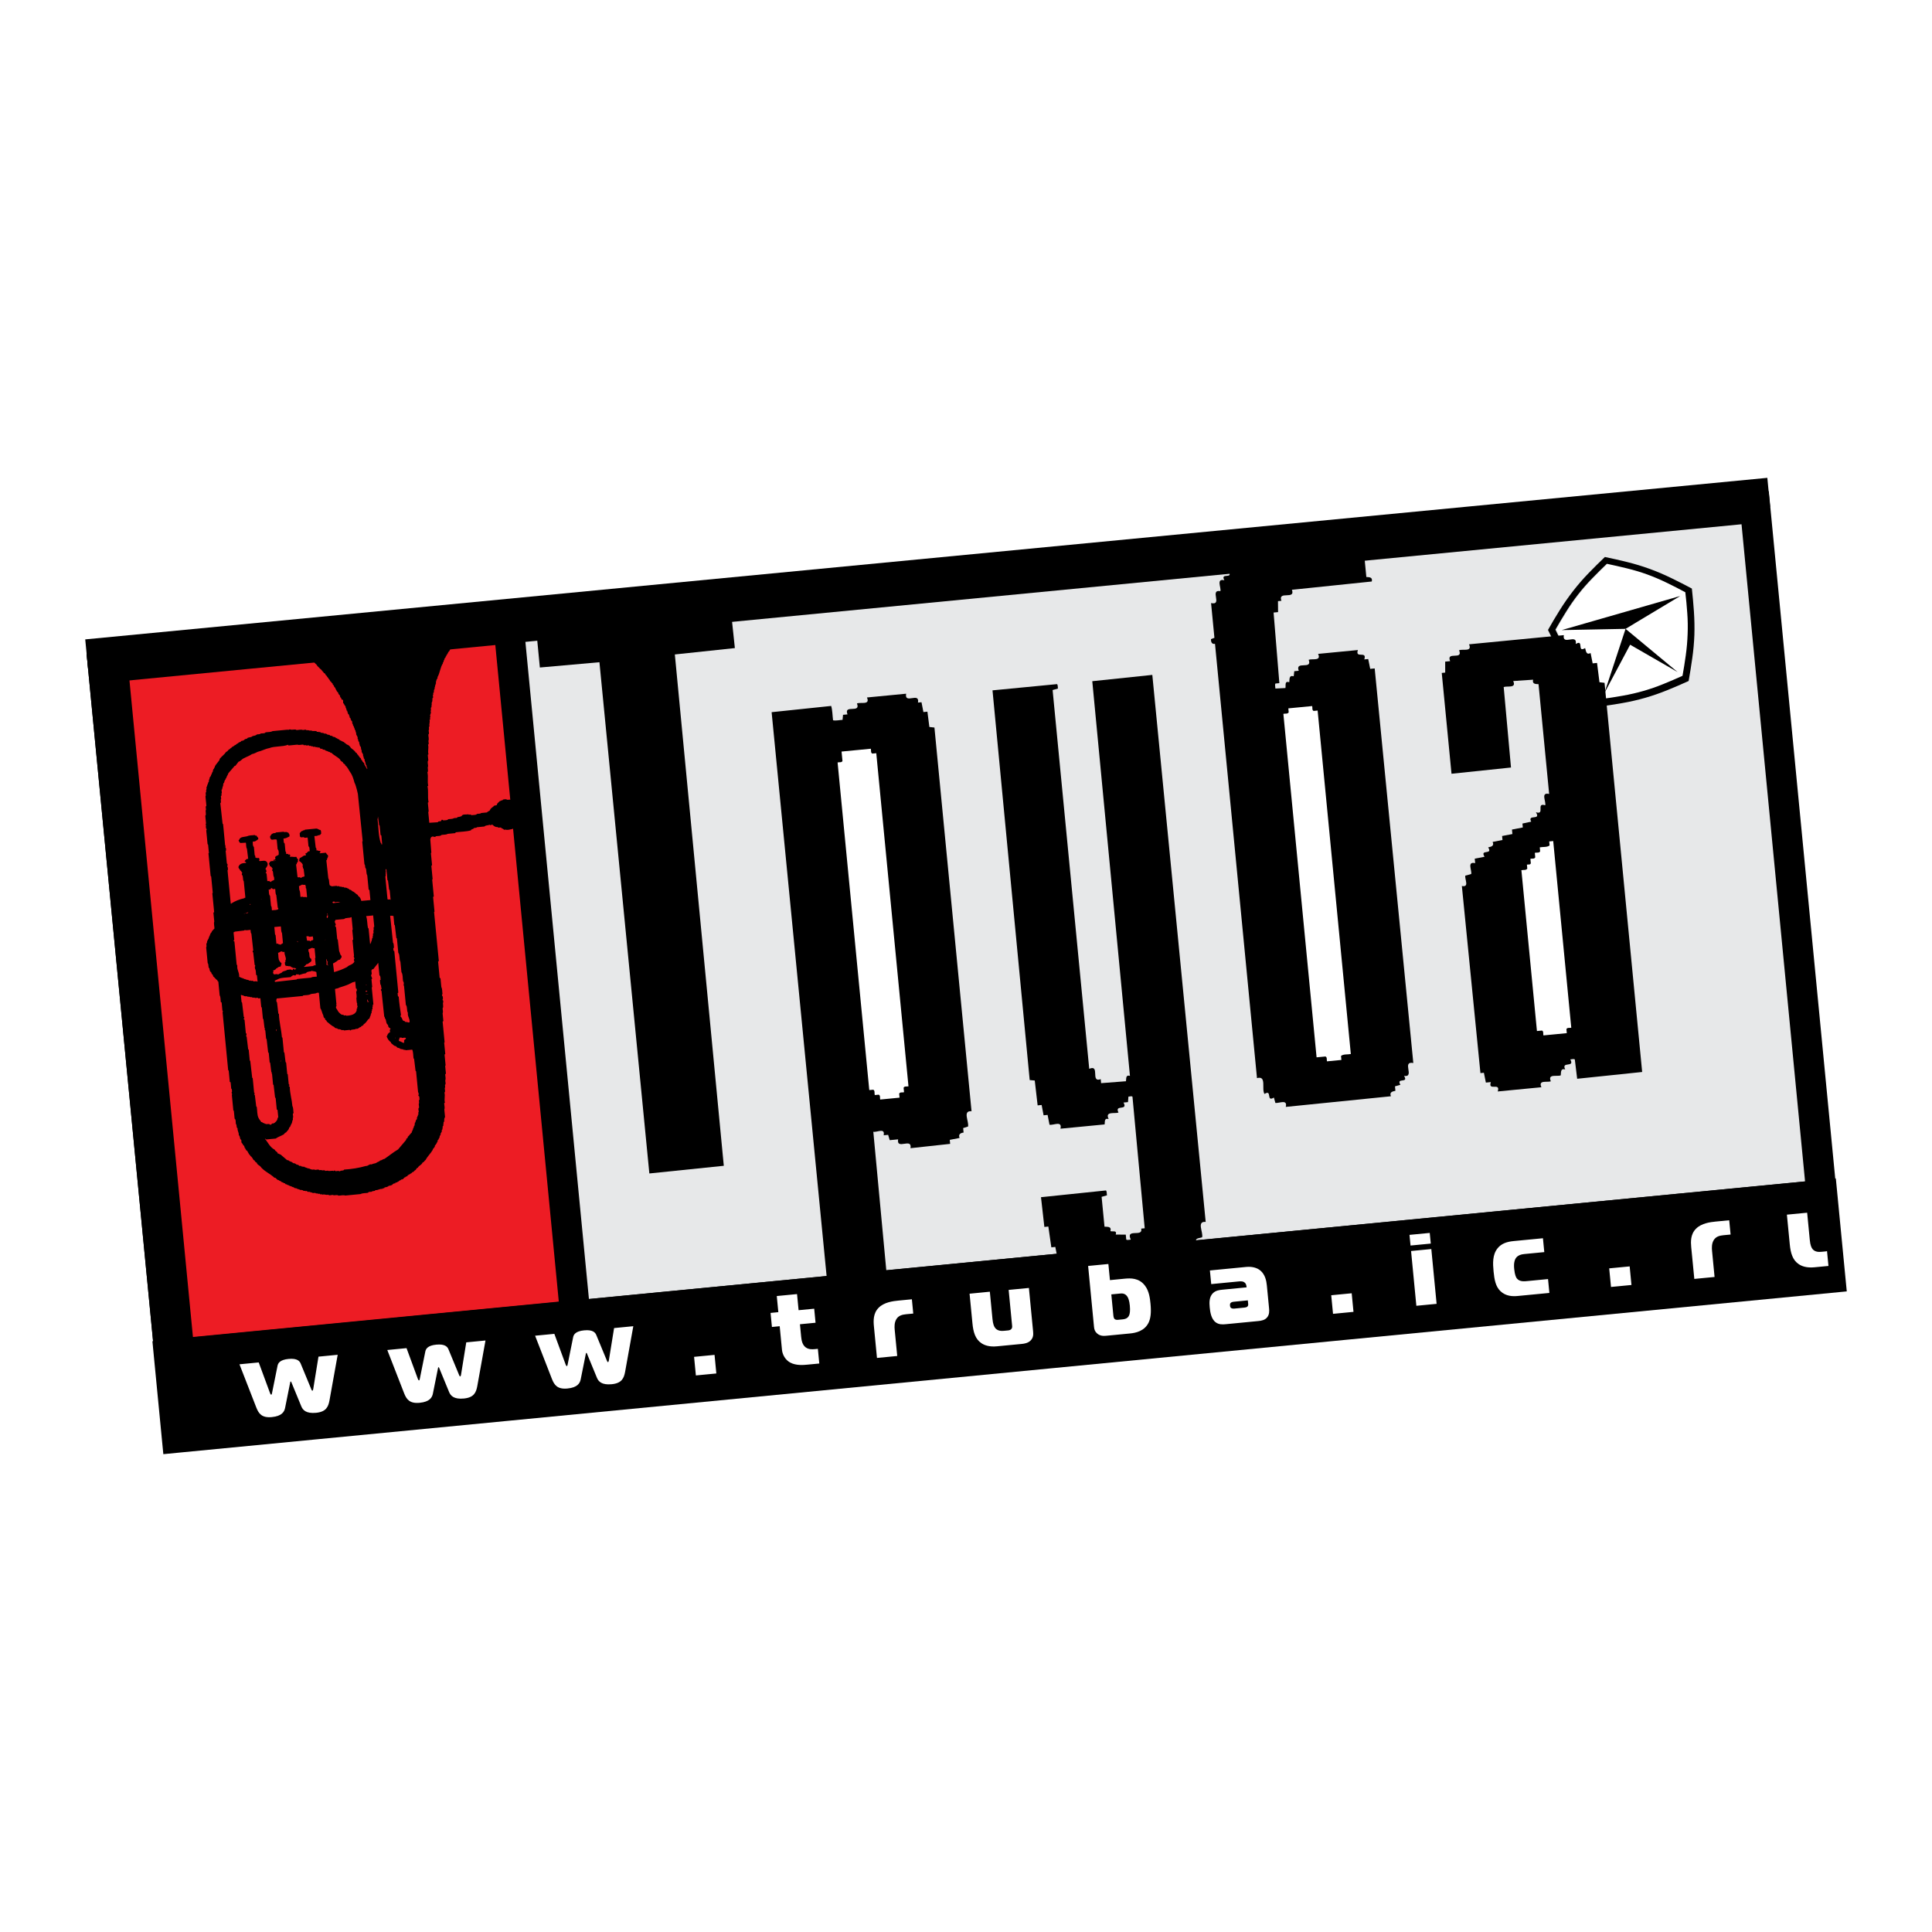
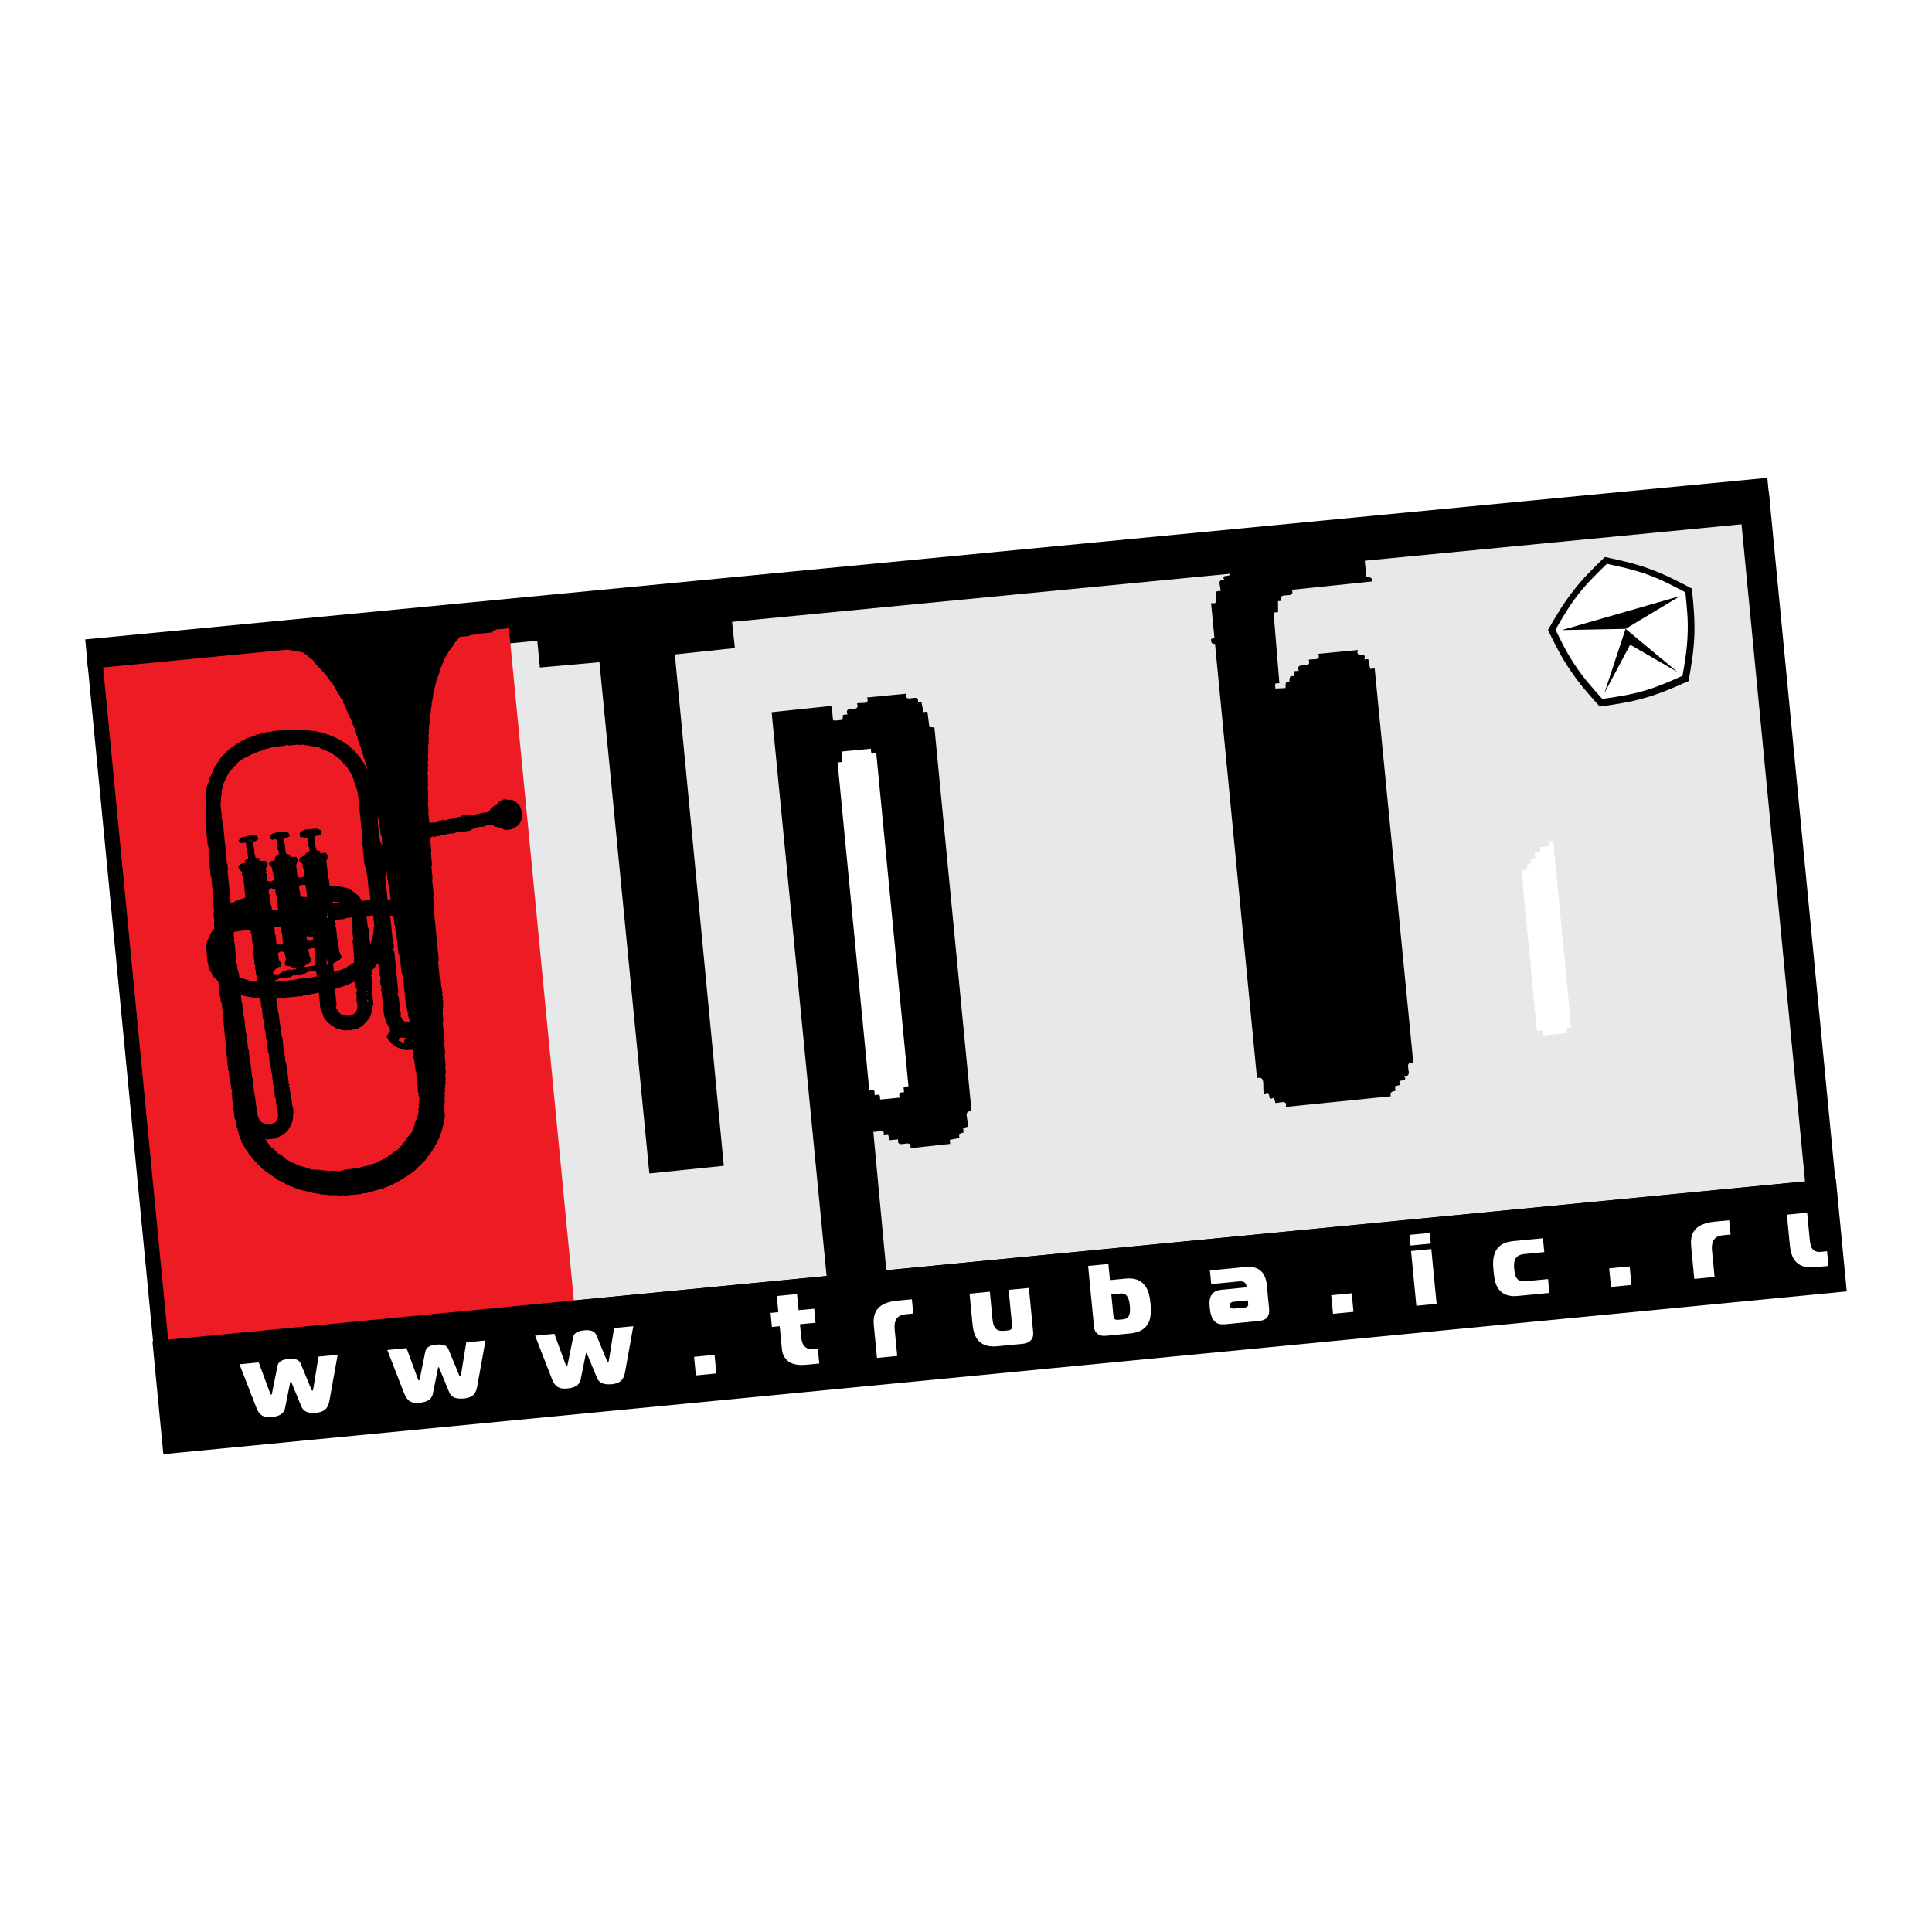
<svg xmlns="http://www.w3.org/2000/svg" version="1.0" id="Layer_1" x="0px" y="0px" width="192.756px" height="192.756px" viewBox="0 0 192.756 192.756" enable-background="new 0 0 192.756 192.756" xml:space="preserve">
  <g>
    <polygon fill-rule="evenodd" clip-rule="evenodd" fill="#FFFFFF" points="0,0 192.756,0 192.756,192.756 0,192.756 0,0  " />
    <polygon fill-rule="evenodd" clip-rule="evenodd" fill="#E7E8E9" points="10.289,66.592 175.111,50.656 181.742,119.229    16.919,135.164 10.289,66.592  " />
    <path d="M10.147,65.087L174.97,49.151l1.501-0.146l0.146,1.508l6.63,68.573l0.146,1.502l-1.508,0.145L17.061,136.67l-1.501,0.145   l-0.146-1.508l-6.63-68.573L8.64,65.233L10.147,65.087L10.147,65.087z M173.753,52.306L11.939,67.951l6.339,65.563l161.813-15.645   L173.753,52.306L173.753,52.306z" />
    <path fill-rule="evenodd" clip-rule="evenodd" fill="#FFFFFF" d="M168.238,59.081c-0.574-0.312-1.188-0.625-1.838-0.94   c-0.65-0.316-1.3-0.595-1.951-0.833c-0.653-0.237-1.331-0.438-2.03-0.61c-0.7-0.172-1.37-0.324-2.011-0.458   c-0.475,0.456-0.967,0.941-1.468,1.459c-0.505,0.518-0.971,1.048-1.394,1.595c-0.431,0.548-0.835,1.131-1.214,1.743   c-0.381,0.612-0.731,1.203-1.055,1.772c0.283,0.597,0.593,1.213,0.931,1.848c0.336,0.637,0.702,1.241,1.095,1.812   c0.383,0.576,0.81,1.142,1.277,1.694c0.468,0.555,0.923,1.074,1.365,1.558c0.653-0.087,1.336-0.193,2.045-0.319   c0.711-0.124,1.4-0.284,2.068-0.476c0.662-0.19,1.329-0.421,1.997-0.693c0.668-0.27,1.302-0.543,1.902-0.817   c0.117-0.645,0.227-1.327,0.326-2.044c0.1-0.715,0.16-1.422,0.184-2.115c0.029-0.692,0.018-1.398-0.036-2.116   C168.382,60.423,168.316,59.737,168.238,59.081L168.238,59.081z" />
    <polygon fill-rule="evenodd" clip-rule="evenodd" fill="#ED1C24" points="10.289,66.592 50.772,62.677 57.402,131.25    16.919,135.164 10.289,66.592  " />
-     <path d="M10.141,65.059l40.482-3.914L52.126,61l0.148,1.538l6.63,68.573l0.147,1.527l-1.501,0.145l-40.483,3.914l-1.502,0.145   l-0.149-1.539l-6.63-68.572L8.64,65.205L10.141,65.059L10.141,65.059z M49.418,64.355l-37.479,3.624l6.333,65.507l37.479-3.623   L49.418,64.355L49.418,64.355z" />
    <polygon fill-rule="evenodd" clip-rule="evenodd" points="73.318,64.659 67.329,65.295 72.213,116.311 64.786,117.076    59.806,66.07 53.862,66.597 53.378,61.592 72.792,59.714 73.318,64.659  " />
    <path fill-rule="evenodd" clip-rule="evenodd" d="M135.889,53.614c0.06,0.285,0.125,0.633,0.543,0.447   c0.1,0.111,0.061,0.292,0.091,0.442l-0.485,0.144l0.282,2.922c0.291,0.012,0.646,0.01,0.543,0.447l-7.97,0.827   c0.383,1.042-1.43,0.05-1.046,1.1l-0.343,0.033l0.009,1.095l-0.447,0.043l0.576,7.043l-0.391,0.038   c-0.083,0.145-0.001,0.331-0.008,0.5l1.002-0.049c0.065-0.24-0.12-0.738,0.387-0.585c0.036-0.293-0.046-0.721,0.442-0.59   l0.056-0.505l0.447-0.043c-0.398-1.042,1.389-0.054,0.99-1.095c0.349-0.139,1.288,0.157,0.941-0.591l3.968-0.383   c-0.307,0.908,0.944,0.021,0.639,0.937l0.392-0.038l0.199,0.979l0.446-0.043l3.854,39.367c-1.197-0.223,0.188,1.449-0.922,1.289   c0.494,0.783-0.818,0.121-0.366,0.883l-0.541,0.156l0.043,0.447c-0.284,0.061-0.624,0.125-0.447,0.543l-10.492,1.062   c0.195-0.809-0.669-0.338-1.038-0.398l-0.148-0.535c-0.806,0.498-0.14-0.863-0.937-0.359c-0.322-0.492,0.247-1.861-0.749-1.58   l-4.189-43.331c-0.316,0.063-0.413-0.186-0.4-0.469l0.342-0.13l-0.335-3.465c1.193,0.256-0.189-1.375,0.933-1.194   c0.085-0.371-0.446-1.278,0.395-1.085c-0.448-0.803,0.92-0.065,0.414-0.886l0.484-0.152l-0.043-0.446l1.028-0.197l-0.039-0.399   l0.934-0.187l-0.039-0.399l2.47-0.287l0.057-0.505L135.889,53.614L135.889,53.614z" />
    <path fill-rule="evenodd" clip-rule="evenodd" d="M90.405,69.211c-0.192,1.098,1.373-0.213,1.182,0.885l0.351-0.034l0.191,0.98   l0.399-0.039l0.196,1.528l0.505,0.056l3.701,38.279c-0.925-0.072-0.231,1.02-0.351,1.531l-0.485,0.152l0.043,0.447   c-0.303,0.037-0.548,0.166-0.399,0.537l-0.98,0.191l0.039,0.4l-3.955,0.43c0.176-1.096-1.414,0.219-1.237-0.879l-0.838,0.08   l-0.156-0.531l-0.447,0.043c0.157-0.789-0.679-0.266-1.033-0.352l1.508,16.098l-5.942,0.623l-5.712-58.582l5.942-0.623   c0.131,0.439,0.125,0.955,0.187,1.432c0.296,0.061,0.626-0.028,0.947-0.043l0.048-0.504l0.447-0.043   c-0.415-1.04,1.357-0.05,0.942-1.09c0.355-0.155,1.348,0.192,0.998-0.596L90.405,69.211L90.405,69.211z" />
-     <path fill-rule="evenodd" clip-rule="evenodd" d="M105.461,68.255c0.099,0.104,0.061,0.292,0.091,0.442l-0.533,0.148l3.654,37.791   c1.122-0.471,0.08,1.418,1.147,1.033l0.038,0.398l2.479-0.191c0.049-0.246-0.056-0.662,0.399-0.537l-3.759-39.376l5.99-0.628   l5.325,54.574c-0.927-0.08-0.231,1.021-0.352,1.533c-0.271,0.115-0.81,0.045-0.543,0.551c-0.856-0.191,0.107,1.029-0.832,0.727   c0.441,0.818-0.972,0.037-0.462,0.898l-0.98,0.191l0.044,0.447l-8.961,0.914l-0.155-0.533c-0.369-0.061-1.234,0.41-1.038-0.398   c-0.813,0.506-0.152-0.912-0.985-0.355l-0.148-0.535l-0.399,0.039l-0.191-0.98l-0.398,0.039l-0.298-2.074l-0.398,0.039   l-0.336-2.967l6.485-0.674c0.102,0.127,0.063,0.324,0.097,0.49l-0.534,0.148l0.288,2.977c0.285,0.029,0.72-0.053,0.591,0.443   c0.201,0.084,0.681-0.123,0.532,0.344l1,0.008l0.048,0.494c0.129,0.076,0.299,0.004,0.452,0.004c-0.549-1.18,1.262-0.193,1.037-1.1   l0.352-0.033l-1.221-13.129c-0.105-0.086-0.267-0.006-0.403-0.008l-0.044,0.551l-0.447,0.043c0.487,0.873-0.937,0.148-0.499,1   c-0.382,0.133-1.369-0.158-0.985,0.643c-0.464-0.123-0.358,0.293-0.399,0.539l-4.406,0.426c0.192-0.84-0.715-0.311-1.094-0.395   l-0.191-0.98l-0.399,0.039l-0.196-1.029l-0.399,0.039l-0.287-2.479l-0.505-0.047l-3.71-38.881L105.461,68.255L105.461,68.255z" />
-     <path fill-rule="evenodd" clip-rule="evenodd" d="M156.024,63.367c-0.184,1.097,1.373-0.213,1.189,0.884   c0.845-0.517,0.089,0.918,0.934,0.409c0.092,0.281,0.094,0.716,0.548,0.496l0.204,1.027l0.438-0.042l0.243,1.927l0.505,0.056   l3.754,38.829l-6.485,0.676l-0.234-1.928c-0.129-0.084-0.299-0.004-0.452-0.004c0.487,0.871-0.937,0.146-0.507,1   c-0.488-0.131-0.407,0.297-0.443,0.59c-0.347,0.154-1.34-0.193-0.989,0.596c-0.351,0.131-1.289-0.166-0.942,0.59l-4.358,0.422   c0.31-0.965-0.997,0.023-0.687-0.934l-0.495,0.049l-0.199-0.98l-0.344,0.033l-1.853-18.667c0.78,0.158,0.264-0.687,0.343-1.033   l0.589-0.162c0.085-0.371-0.446-1.278,0.395-1.085l-0.043-0.447l0.98-0.191c-0.505-0.805,0.866-0.132,0.36-0.937   c0.284-0.06,0.633-0.126,0.447-0.543l0.98-0.191l-0.038-0.399l1.028-0.196l-0.043-0.447l1.083-0.209l-0.037-0.391l0.876-0.189   c-0.423-0.789,1.024-0.067,0.465-0.939c0.956,0.302-0.032-0.996,0.932-0.694c0.1-0.389-0.482-1.323,0.391-1.133L153.5,68.26   c-0.299-0.011-0.646-0.01-0.543-0.447l-1.984,0.135c0.347,0.756-0.601,0.461-0.949,0.599l0.728,8.028l-5.935,0.622l-0.973-10.059   l0.343-0.033l-0.001-1.095l0.495-0.048c-0.431-1.038,1.325-0.047,0.894-1.085c0.356-0.155,1.341,0.193,0.99-0.595L156.024,63.367   L156.024,63.367z" />
    <path fill-rule="evenodd" clip-rule="evenodd" fill="#FFFFFF" d="M86.883,74.701c0.048,0.165-0.042,0.399,0.151,0.485l0.392-0.038   l3.213,33.233c-0.165,0.047-0.399-0.043-0.486,0.143l0.043,0.447c-0.165,0.049-0.399-0.041-0.485,0.145l0.039,0.398l-1.932,0.188   c-0.048-0.166,0.042-0.398-0.144-0.486l-0.399,0.039c-0.05-0.182,0.038-0.439-0.148-0.533l-0.399,0.037l-3.161-32.689   c0.165-0.048,0.399,0.042,0.486-0.144l-0.091-0.942L86.883,74.701L86.883,74.701z" />
-     <path fill-rule="evenodd" clip-rule="evenodd" fill="#FFFFFF" d="M130.916,70.443c0.049,0.165-0.041,0.399,0.145,0.486l0.399-0.039   l3.312,34.27c-0.323,0.064-0.733-0.01-0.979,0.191l0.038,0.4l-1.438,0.139c-0.048-0.164,0.043-0.398-0.151-0.484l-0.886,0.084   l-3.313-34.27c0.173-0.049,0.431,0.039,0.532-0.156l-0.037-0.391L130.916,70.443L130.916,70.443z" />
    <path fill-rule="evenodd" clip-rule="evenodd" fill="#FFFFFF" d="M156.766,102.535c-0.164,0.047-0.398-0.043-0.485,0.143l0.038,0.4   l-2.331,0.225c-0.048-0.164,0.042-0.398-0.144-0.486l-0.503,0.049L151.79,86.82c0.196-0.051,0.47,0.035,0.588-0.161l-0.037-0.392   c0.124-0.044,0.335,0.048,0.389-0.143l-0.042-0.439c0.164-0.048,0.391,0.043,0.484-0.151l-0.043-0.447   c0.173-0.049,0.431,0.039,0.533-0.148l-0.038-0.399c0.324-0.063,0.733,0.009,0.98-0.191l-0.038-0.399l0.398-0.039L156.766,102.535   L156.766,102.535z" />
    <path fill-rule="evenodd" clip-rule="evenodd" d="M24.308,91.147c0.198,0.034,0.313-0.124,0.468-0.122   C24.7,91.17,24.466,91.104,24.308,91.147L24.308,91.147z M25.696,97.93c-0.048,0.012-0.094,0-0.13-0.037l-0.274,0.027   c-0.047-0.15-0.231,0.01-0.311-0.098l-0.153,0.016c0.008-0.041-0.038-0.049-0.056-0.072c-0.099,0.035-0.154-0.078-0.255-0.023   c0.004-0.041-0.037-0.049-0.055-0.07c-0.092,0.068-0.116-0.1-0.207-0.031c0.004-0.041-0.042-0.049-0.056-0.07   c-0.09,0.068-0.115-0.1-0.206-0.029c0.004-0.043-0.041-0.049-0.056-0.072l-0.077,0.008c0.046-0.453-0.228-0.667-0.185-1.118   c0.003-0.054-0.013-0.092-0.062-0.12l-0.223-2.303c-0.025-0.014-0.042-0.055-0.08-0.042l-0.007-0.076   c0.041,0.009,0.048-0.037,0.071-0.056l-0.073-0.75c0.05,0,0.093-0.017,0.121-0.065l0.949-0.115l0.044-0.053   c0.17,0.073,0.386-0.005,0.581-0.007c0.028,0.123-0.013,0.286,0.085,0.37l0.188,1.7c-0.036-0.004-0.045,0.037-0.068,0.055   c-0.003,0.052,0.013,0.097,0.061,0.121l0.145,1.247c0.048,0.028,0.064,0.072,0.064,0.12c-0.087,0.066-0.02,0.173-0.028,0.256   c0.11,0.173,0.076,0.416,0.113,0.625l0.078,0.041L25.696,97.93L25.696,97.93z M24.956,90.274l-0.025,0.002l-0.007-0.073   l0.077-0.007C25.013,90.233,24.97,90.248,24.956,90.274L24.956,90.274z M27.765,111.49c-0.037-0.004-0.046,0.041-0.068,0.055   c-0.002,0.229-0.232,0.471-0.427,0.549c-0.194-0.068-0.15,0.18-0.344,0.109c-0.088-0.146-0.315,0.021-0.436-0.084l-0.077,0.006   c0.005-0.037-0.037-0.045-0.055-0.068c-0.14,0.035-0.152-0.135-0.292-0.102c-0.076-0.16-0.186-0.238-0.262-0.402   c-0.167-0.293-0.125-0.744-0.186-1.117l-0.053-0.045l-0.14-1.15c-0.172-0.057,0.103-0.16-0.07-0.221l-0.14-1.449l-0.054-0.047   l-0.19-1.672l-0.053-0.047l-0.104-1.072l-0.054-0.049l-0.149-1.248c-0.042-0.027-0.063-0.066-0.06-0.121   c0.084-0.039,0.023-0.135,0.028-0.201l-0.053-0.047l-0.128-1.326c-0.025-0.012-0.041-0.053-0.082-0.041l-0.008-0.078   c0.043,0.008,0.051-0.037,0.073-0.055c0.003-0.049-0.017-0.094-0.061-0.121l-0.167-1.42l-0.053-0.049l-0.068-0.701   c0.099-0.035,0.154,0.078,0.255,0.027c-0.005,0.037,0.041,0.045,0.055,0.07c0.108,0.018,0.211,0.047,0.332,0.02   c-0.005,0.037,0.04,0.043,0.055,0.066c0.165-0.072,0.249,0.09,0.408,0.014c0.043,0.152,0.232-0.014,0.311,0.098l0.274-0.027   c0.029,0.135,0.169,0.031,0.257,0.053l0.085,0.875l0.057,0.043l0.109,1.125l0.052,0.045l0.111,0.9l0.059,0.043   c-0.042,0.037-0.051,0.084-0.042,0.131l0.059,0.047l0.08,0.822l0.052,0.049l0.152,1.32l0.058,0.047l0.092,0.947l0.053,0.049   l0.114,0.922c0.019,0.025,0.063,0.033,0.059,0.07l-0.046,0.055l0.057,0.047l0.104,1.072l0.055,0.047l0.145,1.25l0.057,0.043   l0.111,1.152l0.078,0.043L27.765,111.49L27.765,111.49z M26.016,89.745l0.075-0.032l0.002,0.024L26.016,89.745L26.016,89.745z    M27.565,102.898c-0.045,0-0.02-0.084-0.037-0.121l0.069-0.082C27.667,102.787,27.499,102.807,27.565,102.898L27.565,102.898z    M27.956,105.889c0.018-0.029,0.102-0.082,0.062-0.156l0.015,0.148L27.956,105.889L27.956,105.889z M28.163,106.477l0.008,0.076   L28.163,106.477L28.163,106.477z M27.13,90.822c-0.031-0.148,0.009-0.335-0.092-0.443l-0.097-1.005   c-0.15-0.124-0.092-0.41-0.136-0.618c0.105,0.006,0.192-0.027,0.239-0.121l-0.003-0.029c0.095-0.037,0.127,0.09,0.215,0.105   l0.202-0.019c0.032,0.209-0.001,0.452,0.108,0.62l0.146,1.252c0.047,0.024,0.064,0.067,0.065,0.12   C27.641,90.837,27.345,90.777,27.13,90.822L27.13,90.822z M28.233,94.098c-0.135,0.037-0.215,0.228-0.369,0.112l-0.076,0.007   c0.005-0.037-0.042-0.049-0.056-0.072l-0.154,0.015l-0.084-0.875l-0.053-0.043l-0.073-0.751l0.649-0.063   c0.039,0.225,0.006,0.484,0.119,0.668L28.233,94.098L28.233,94.098z M29.446,96.761l-0.162-0.115   c-0.028,0.047-0.086,0.082-0.089,0.139l-0.071,0.007c-0.1-0.133-0.308-0.024-0.459-0.033c-0.15,0.136-0.463,0.098-0.577,0.307   c-0.147,0.027-0.206,0.098-0.339,0.16c-0.117-0.083-0.285-0.01-0.428-0.008c-0.001-0.053-0.018-0.096-0.065-0.119l-0.024,0.002   l-0.008-0.078c0.042,0.005,0.05-0.041,0.073-0.054c0.004-0.041-0.042-0.049-0.061-0.072c-0.011-0.112,0.263-0.103,0.306-0.257   c0.166-0.053,0.207-0.212,0.413-0.191c0.104-0.067,0.089-0.216,0.144-0.32c-0.066-0.1-0.149-0.124-0.197-0.234   c-0.162-0.199-0.107-0.559-0.158-0.838c0.17,0,0.304-0.254,0.473-0.075l0.173-0.017c-0.031,0.304,0.158,0.494,0.13,0.798   c-0.088,0.041-0.023,0.136-0.033,0.202c-0.134,0.046-0.028,0.206-0.042,0.31c0.072,0.16,0.27,0.056,0.391,0.137   c0.158-0.088,0.187,0.128,0.334,0.094c-0.004,0.041,0.042,0.049,0.06,0.072c0.145-0.059,0.232,0.079,0.38,0.012   C29.554,96.604,29.468,96.685,29.446,96.761L29.446,96.761z M29.739,94.029c-0.008-0.084-0.125-0.041-0.09-0.142   C29.671,93.914,29.766,93.95,29.739,94.029L29.739,94.029z M30.502,88.602l0.053,0.043l0.08,0.827   c-0.01,0.025-0.053,0.042-0.041,0.082c-0.072-0.147-0.284,0.016-0.388-0.089l-0.226,0.022c-0.038-0.233-0.008-0.503-0.116-0.698   l-0.036-0.375c0.124-0.061,0.196-0.08,0.311-0.156c0.106,0.018,0.211,0.044,0.332,0.016c0.022,0.067-0.024,0.174,0.067,0.197   C30.501,88.509,30.489,88.555,30.502,88.602L30.502,88.602z M31.608,97.436c-0.188,0.031-0.419-0.006-0.572,0.104l-1.399,0.135   l-0.044,0.053l-2.151,0.238c0.008-0.043-0.037-0.051-0.056-0.072c0.073-0.113,0.244-0.127,0.357-0.209   c0.342-0.176,0.847-0.137,1.268-0.201c0.055-0.104,0.19-0.137,0.285-0.203c-0.01,0.03,0.124,0.055,0.203,0.029   c0.042-0.037,0.049-0.081,0.041-0.129c0.062,0.083,0.168,0.016,0.255,0.023c-0.009,0.042,0.037,0.049,0.055,0.072   c0.203-0.053,0.33-0.121,0.543-0.154c0.181,0.02,0.178-0.175,0.362-0.161c0.091-0.07,0.265-0.001,0.34-0.106   c0.082,0.049,0.346,0.043,0.468,0.13L31.608,97.436L31.608,97.436z M31.157,93.815c-0.057,0.01-0.119,0-0.144,0.066l0.002,0.024   l-0.077,0.008c-0.042-0.151-0.229,0.014-0.31-0.096l-0.063-0.397l0.198-0.019c0.097,0.129,0.307,0.019,0.458,0.028   C31.196,93.558,31.34,93.781,31.157,93.815L31.157,93.815z M31.431,95.608l0.067,0.697c-0.083,0.024-0.201-0.021-0.244,0.077   l-0.9,0.087l-0.007-0.077c0.174-0.008,0.155-0.251,0.358-0.209c0.123-0.155,0.505-0.208,0.327-0.536   c-0.26-0.118-0.089-0.514-0.248-0.709c0.008-0.087-0.059-0.194,0.028-0.255c0.145,0.015,0.283-0.194,0.446-0.068l0.125-0.012   l0.091,0.947L31.431,95.608L31.431,95.608z M32.681,96.244c0.026,0.014,0.043,0.057,0.078,0.042l0.002,0.024l-0.074,0.007   c0.005-0.037-0.04-0.045-0.058-0.068l-0.074,0.007c0.074-0.17-0.003-0.386-0.006-0.581c0.098,0.059,0.046,0.272,0.181,0.312   C32.595,96.017,32.697,96.158,32.681,96.244L32.681,96.244z M32.366,93.775l0.147-0.039l-0.071,0.032L32.366,93.775L32.366,93.775z    M32.684,91.598c-0.035,0.012-0.052-0.031-0.077-0.044c-0.035-0.107,0.004-0.212,0.101-0.262c-0.008-0.084-0.125-0.037-0.091-0.142   c0.141,0.027,0.069,0.213,0.108,0.319C32.683,91.501,32.676,91.547,32.684,91.598L32.684,91.598z M33.225,90.106   c0.005-0.037-0.041-0.044-0.061-0.068c0.032-0.1,0.107-0.083,0.195-0.096c-0.009,0.037,0.037,0.045,0.056,0.072   c0.166-0.003,0.362-0.076,0.504,0.001l0.126-0.012L33.225,90.106L33.225,90.106z M35.61,98.865   c-0.038-0.006-0.046,0.041-0.072,0.059c0.005,0.223,0.086,0.477,0.017,0.678c0.034,0.188,0,0.42,0.104,0.572   c-0.042,0.033-0.049,0.078-0.036,0.131c0.046,0.023,0.062,0.066,0.06,0.119c-0.078,0.037-0.03,0.117-0.031,0.18   c-0.038-0.004-0.046,0.039-0.073,0.055c0.047,0.195-0.052,0.299-0.158,0.422c-0.205,0.191-0.539,0.244-0.859,0.26   c-0.065-0.084-0.169-0.018-0.254-0.025c0.004-0.041-0.042-0.049-0.061-0.072c-0.224,0.039-0.334-0.17-0.479-0.283   c0.007-0.045-0.031-0.066-0.062-0.092c-0.041-0.174-0.308-0.324-0.123-0.521c0.008-0.045-0.031-0.066-0.062-0.092l0.048-0.057   l-0.147-1.525c0.141-0.055,0.312-0.055,0.438-0.145c0.327-0.115,0.649-0.191,0.976-0.346c0.072-0.057,0.204-0.08,0.291-0.154   c0.077-0.045,0.224-0.043,0.315-0.107l0.068,0.701C35.647,98.625,35.577,98.781,35.61,98.865L35.61,98.865z M35.149,92.798   l0.092,0.952c-0.037-0.004-0.044,0.037-0.071,0.055l0.15,1.553c-0.085,0.094,0.067,0.194,0.031,0.323   c-0.079,0.041-0.028,0.12-0.031,0.182l0.052,0.043c-0.14,0.355-0.529,0.336-0.75,0.578c-0.388,0.204-0.82,0.373-1.292,0.504   l0.003,0.027l-0.111-0.901c0.092-0.013,0.169-0.061,0.24-0.126c0.167-0.056,0.237-0.246,0.458-0.243   c0.054-0.152,0.224-0.201,0.137-0.392c-0.14-0.097-0.133-0.317-0.219-0.459l-0.137-1.147L33.645,93.7l-0.116-1.197   c-0.078-0.051-0.093-0.078-0.089-0.171c0.038,0.01,0.045-0.037,0.068-0.056c-0.021-0.168-0.197-0.311-0.044-0.452l-0.005-0.048   l0.875-0.084c0.167-0.171,0.531-0.064,0.739-0.199l0.121,1.25L35.149,92.798L35.149,92.798z M36.566,98.314   c-0.025-0.008-0.042-0.053-0.081-0.041l0.074-0.031L36.566,98.314L36.566,98.314z M36.724,99.945   c-0.014,0.025-0.057,0.041-0.041,0.076l-0.055-0.271l0.077-0.008c-0.033,0.121,0.091,0.191,0.104,0.268L36.724,99.945   L36.724,99.945z M36.729,99.188l0.002,0.023l-0.226,0.021l-0.003-0.023L36.729,99.188L36.729,99.188z M36.473,98.906   c0.037-0.127,0.128-0.025,0.225-0.045C36.625,98.84,36.56,99.041,36.473,98.906L36.473,98.906z M36.053,89.885   c-0.05-0.093-0.045-0.215-0.126-0.293c-0.024-0.128-0.214-0.15-0.232-0.303c-0.201-0.098-0.35-0.332-0.565-0.377   c-0.058-0.092-0.162-0.155-0.268-0.149c-0.013-0.051-0.076-0.077-0.114-0.116l-0.076,0.008c0.008-0.042-0.037-0.049-0.055-0.072   c-0.105,0.018-0.17-0.069-0.28-0.021c0.004-0.042-0.042-0.05-0.06-0.073c-0.146,0.059-0.232-0.079-0.38-0.011   c-0.043-0.151-0.231,0.01-0.311-0.097l-0.523,0.051c0.004-0.04-0.042-0.049-0.061-0.071l-0.071,0.007   c-0.135-0.207-0.044-0.533-0.174-0.74l-0.199-1.801c0.037,0.009,0.045-0.037,0.068-0.056c-0.006-0.187,0.171-0.252,0.081-0.464   c-0.1-0.035-0.128-0.155-0.197-0.232l-0.601,0.058l-0.007-0.074c0.038,0.004,0.044-0.04,0.072-0.059   c0-0.048-0.018-0.092-0.065-0.12c-0.135,0.074-0.195-0.091-0.327-0.017c-0.026-0.1,0.018-0.235-0.081-0.293l-0.136-1.152   c0.124-0.028,0.286,0.013,0.37-0.084c0.152,0.018,0.266-0.074,0.312-0.181c-0.027-0.116,0.015-0.271-0.086-0.346   c-0.163-0.008-0.228-0.132-0.391-0.141l-1.15,0.111c-0.033,0.117-0.182,0.009-0.217,0.123c-0.131-0.015-0.257,0.16-0.305,0.258   c0.046,0.134-0.045,0.362,0.164,0.387l0.25-0.024c0.069,0.131,0.254,0.029,0.381,0.041l0.085,0.875   c0.15,0.083,0.085,0.33,0.125,0.493c-0.233-0.046-0.224,0.221-0.435,0.217c0,0.052,0.017,0.096,0.063,0.121   c0.034,0.135-0.219,0.042-0.29,0.154c-0.128,0.069-0.217,0.146-0.357,0.213c0.022,0.1-0.069,0.17-0.022,0.279   c0.141,0.072,0.268,0.206,0.332,0.322c-0.006,0.065,0.057,0.161-0.029,0.202c0.115,0.046,0.011,0.199,0.126,0.245l0.097,0.748   c-0.092,0.065-0.238,0.035-0.317,0.128l0.002,0.028l-0.073,0.007c-0.047-0.151-0.235,0.009-0.315-0.096l-0.145-1.253   c0.038,0.009,0.05-0.038,0.072-0.056c-0.039-0.155,0.184-0.165,0.093-0.339c0.134-0.086-0.065-0.128-0.046-0.22   c-0.108,0.01-0.013-0.128-0.115-0.143c-0.223,0.049-0.404-0.051-0.63,0.011c0.04-0.06,0.045-0.131,0.03-0.206   c-0.04-0.078-0.121-0.028-0.178-0.031c0.004-0.038-0.042-0.046-0.062-0.072l-0.149,0.015c-0.024-0.083,0.022-0.197-0.072-0.246   l-0.078-0.799c-0.146-0.083-0.085-0.329-0.125-0.492c0.246-0.016,0.384-0.11,0.586-0.207c0.043-0.065,0.002-0.155,0.003-0.228   c-0.086-0.045-0.054-0.215-0.191-0.162c-0.071-0.147-0.282,0.019-0.387-0.088l-0.75,0.072c-0.085,0.123-0.283,0.019-0.365,0.137   c-0.109,0.011-0.158,0.187-0.229,0.251c-0.014,0.148,0.05,0.309,0.183,0.336c0.159,0.001,0.343-0.073,0.48,0.002l0.092,0.952   c0.137,0.104,0.108,0.396,0.101,0.544c-0.094,0.111-0.473,0.124-0.314,0.41c-0.05,0.118-0.17,0.049-0.238,0.148   c0.078,0.086,0.206,0.017,0.308,0.023c-0.188,0.12-0.654-0.067-0.682,0.265c-0.141,0.1,0.09,0.134,0.024,0.25   c0.049,0.092,0.236,0.087,0.225,0.23c0.026,0.014,0.042,0.058,0.078,0.046l0.007,0.071c-0.038-0.004-0.045,0.041-0.068,0.06   c-0.003,0.05,0.013,0.093,0.061,0.12c0.077,0.167,0.019,0.45,0.137,0.619c-0.006,0.102,0.062,0.226-0.023,0.303   c-0.1,0.021-0.248,0.089-0.309,0.184c-0.074-0.093-0.208-0.13-0.339-0.092l-0.072-0.751c-0.026-0.013-0.042-0.057-0.081-0.045   l-0.007-0.072c0.136-0.029,0.035-0.174,0.051-0.262c-0.025-0.01-0.042-0.052-0.081-0.041c0.051-0.23,0.327-0.365,0.187-0.674   c-0.154-0.303-0.495-0.156-0.772-0.153c0.01-0.037-0.037-0.045-0.056-0.071c0.086-0.042,0.02-0.136,0.029-0.204   c-0.079-0.101-0.229,0.03-0.308-0.07l-0.076,0.007c-0.024-0.084,0.021-0.203-0.072-0.246l-0.08-0.826   c-0.14-0.101-0.112-0.397-0.106-0.544c0.259,0.027,0.356-0.116,0.536-0.231c0.05-0.196-0.138-0.202-0.162-0.364l-0.125,0.012   c0.005-0.036-0.042-0.043-0.06-0.067c-0.249,0.041-0.533,0.011-0.746,0.121c-0.261,0.079-0.733,0.031-0.796,0.354   c-0.041-0.004-0.05,0.041-0.072,0.06c0.041,0.118,0.075,0.176,0.176,0.26l0.556-0.03c0.036,0.209,0.003,0.452,0.108,0.62   l0.121,0.998c-0.193-0.025-0.238,0.1-0.357,0.214c0.021,0.088,0.175,0.085,0.145,0.186c-0.329,0.012-0.613,0.059-0.748,0.353   c-0.053,0.218,0.145,0.235,0.165,0.412c0.143,0.006,0.096,0.186,0.224,0.206c-0.053,0.038-0.082,0.126-0.058,0.209   c0.169,0.139,0.055,0.479,0.191,0.661l0.157,1.625c-0.049,0-0.092,0.017-0.121,0.061c-0.458,0.098-0.878,0.264-1.261,0.505   l0.002,0.024l-0.078,0.008l-0.322-3.328c0.083-0.078,0.018-0.205,0.021-0.307c-0.102-0.076,0.029-0.198-0.031-0.323l-0.055-0.047   l-0.121-1.251c0.084-0.077,0.018-0.201,0.021-0.304c-0.045-0.027-0.064-0.07-0.062-0.119c0.09-0.046,0.006-0.103-0.014-0.149   L22.26,82.23l-0.053-0.048l-0.226-2.046c0.146-0.087-0.019-0.32,0.083-0.44l-0.027-0.275c0.15-0.046-0.01-0.23,0.096-0.31   l-0.032-0.326c0.042,0.004,0.05-0.042,0.073-0.056c-0.034-0.099,0.074-0.154,0.023-0.255c0.042,0.004,0.049-0.042,0.072-0.06   c-0.047-0.109,0.044-0.175,0.021-0.279c0.041,0.004,0.049-0.041,0.073-0.055c0.036-0.13,0.028-0.215,0.144-0.319l-0.007-0.073   c0.042,0.004,0.049-0.042,0.072-0.06c0.026-0.149,0.176-0.323,0.207-0.477l0.636-0.74l0.072-0.007l0.314-0.41   c0.22-0.049,0.329-0.268,0.548-0.354c0.26-0.142,0.548-0.231,0.792-0.406c0.236-0.043,0.377-0.139,0.584-0.231   c0.399-0.083,0.706-0.284,1.13-0.362c0.548-0.22,1.336-0.117,1.885-0.337c-0.004,0.042,0.037,0.051,0.056,0.073l0.874-0.084   c0.17,0.073,0.392-0.006,0.582-0.008c0.047,0.15,0.232-0.011,0.314,0.096l0.25-0.024c-0.008,0.041,0.037,0.049,0.056,0.071   c0.135-0.073,0.197,0.091,0.331,0.018c-0.008,0.042,0.038,0.049,0.057,0.071c0.16-0.075,0.244,0.087,0.403,0.011   c-0.004,0.041,0.042,0.048,0.061,0.071c0.208-0.15,0.198,0.238,0.411,0.086c0.055,0.145,0.21,0.098,0.315,0.145   c-0.004,0.04,0.042,0.049,0.06,0.071c0.173,0.004,0.241,0.132,0.417,0.135c-0.004,0.041,0.037,0.05,0.056,0.072l0.076-0.007   c0.272,0.279,0.601,0.394,0.871,0.673c0.035,0.147,0.162,0.201,0.28,0.274c0.009,0.186,0.222,0.121,0.233,0.307   c0.241,0.181,0.333,0.456,0.494,0.685c0.208,0.27,0.335,0.688,0.43,1.045c0.118,0.201,0.166,0.489,0.246,0.734l0.092,0.395   l0.479,4.7l-0.044,0.054l0.218,2.254c0.119,0.099,0.018,0.316,0.137,0.415c0.084,0.192,0.024,0.499,0.145,0.694l0.138,1.423   l0.081,0.046l0.097,1L36.053,89.885L36.053,89.885z M37.34,92.46c-0.148,0.071,0.015,0.284-0.089,0.387l0.024,0.25   c-0.15,0.047,0.01,0.235-0.096,0.314l0.014,0.149c-0.041-0.004-0.049,0.037-0.071,0.055c0.033,0.099-0.075,0.154-0.024,0.255   c-0.041-0.004-0.049,0.041-0.072,0.06c0.07,0.091-0.099,0.112-0.029,0.203c-0.041-0.005-0.049,0.042-0.072,0.06l0.007,0.071   l-0.157-1.624l-0.053-0.045c-0.1-0.356-0.057-0.832-0.194-1.194l0.703-0.068L37.34,92.46L37.34,92.46z M39.274,103.586   c0.067-0.02,0.193,0.014,0.19-0.096l0.008,0.076L39.274,103.586L39.274,103.586z M38.131,84.229   c-0.037-0.004-0.045,0.037-0.067,0.056c-0.013-0.055,0.019-0.145-0.069-0.168c-0.25-0.693-0.223-1.632-0.334-2.443   c0.037,0.004,0.045-0.037,0.067-0.055l-0.024,0.002l-0.012-0.125l0.024-0.002l0.104,0.819l0.058,0.048l0.092,0.948l0.077,0.045   L38.131,84.229L38.131,84.229z M38.975,89.803c-0.046-0.151-0.233,0.014-0.314-0.096l-0.218-2.251   c0.105-0.088-0.032-0.246,0.07-0.336l-0.053-0.044c0.081-0.084,0.011-0.217,0.016-0.331c0.042,0.007,0.049-0.037,0.071-0.056   l-0.007-0.076l0.116,1.202l0.055,0.043l0.111,0.902l0.056,0.043L38.975,89.803L38.975,89.803z M40.342,103.936   c-0.041,0.035-0.048,0.082-0.04,0.129c-0.17-0.039-0.298-0.174-0.496-0.203l-0.015-0.15c0.037,0.004,0.045-0.037,0.067-0.055   l-0.012-0.125c0.086,0.008,0.193-0.061,0.255,0.023c0.14,0.012,0.329-0.092,0.407,0.039   C40.479,103.715,40.231,103.75,40.342,103.936L40.342,103.936z M40.863,101.992c-0.163,0.076-0.25-0.088-0.408-0.01   c-0.009-0.053-0.072-0.08-0.113-0.115c-0.235,0.01-0.183-0.336-0.367-0.42c0.003-0.062-0.045-0.139,0.033-0.18   c-0.087-0.602-0.183-1.199-0.227-1.822c-0.142-0.043-0.076-0.244-0.112-0.367c0.041,0.004,0.048-0.041,0.071-0.055l-0.399-4.131   c-0.139-0.019-0.071-0.192-0.104-0.292c0.041,0.004,0.048-0.042,0.071-0.06c-0.033-0.164,0.006-0.367-0.1-0.496l-0.282-2.671   c0.119-0.028,0.223-0.001,0.33,0.017l0.085,0.875l0.053,0.047l0.148,1.272l0.057,0.043l0.138,1.427   c0.177,0.228,0.07,0.645,0.214,0.912l0.1,1.028c0.161,0.226,0.107,0.608,0.166,0.917c0.096,0.061,0.052,0.199,0.078,0.297   c-0.089,0.045-0.007,0.1,0.014,0.15l0.184,1.9c0.172,0.182,0.062,0.562,0.203,0.789C40.643,101.441,40.909,101.602,40.863,101.992   L40.863,101.992z M41.728,109.131c0.026,0.014,0.042,0.057,0.081,0.041c-0.017,0.033-0.104,0.086-0.062,0.158   c0.143,0.045,0.073,0.246,0.113,0.369c-0.146,0.084,0.019,0.316-0.083,0.436l0.036,0.375c-0.134,0.086-0.025,0.293-0.036,0.436   c-0.088,0.061-0.021,0.168-0.024,0.256c-0.042-0.01-0.05,0.037-0.072,0.055c0.07,0.09-0.1,0.115-0.029,0.205   c-0.041-0.008-0.049,0.039-0.071,0.057c0.106,0.178-0.138,0.18-0.093,0.34c-0.043,0.031-0.05,0.078-0.042,0.129   c-0.037-0.008-0.045,0.037-0.067,0.057c0.043,0.109-0.044,0.178-0.026,0.279c-0.037-0.006-0.045,0.041-0.068,0.059   c0.07,0.092-0.1,0.111-0.033,0.201c-0.037-0.004-0.046,0.043-0.068,0.061c0.07,0.092-0.099,0.111-0.033,0.203   c-0.037-0.004-0.044,0.041-0.068,0.059l0.007,0.074c-0.165,0.141-0.258,0.322-0.412,0.445c0.047,0.191-0.194,0.102-0.147,0.291   l-0.815,0.963c-0.47,0.271-0.896,0.631-1.35,0.938c-0.185,0.021-0.251,0.15-0.439,0.168c-0.075,0.113-0.244,0.125-0.357,0.213   c-0.117,0.098-0.344,0.074-0.489,0.174c-0.273-0.055-0.333,0.176-0.591,0.16c-0.657,0.188-1.402,0.311-2.159,0.359   c-0.057,0.16-0.314,0.039-0.416,0.166c-0.048,0.01-0.093,0-0.13-0.041l-0.323,0.031c0.004-0.037-0.04-0.043-0.059-0.066   c-0.049-0.004-0.092,0.012-0.121,0.061c-0.096-0.102-0.415,0.047-0.583-0.047l-0.25,0.025c-0.071-0.148-0.283,0.018-0.388-0.09   l-0.201,0.02c-0.086-0.129-0.288-0.021-0.431-0.031c-0.106-0.1-0.282,0.035-0.384-0.064l-0.078,0.008   c0.004-0.037-0.041-0.045-0.055-0.072c-0.099,0.039-0.154-0.076-0.255-0.023c0.004-0.039-0.041-0.051-0.059-0.072   c-0.092,0.07-0.113-0.1-0.202-0.029c0.004-0.039-0.042-0.049-0.061-0.072c-0.108,0.047-0.175-0.039-0.279-0.021   c0.005-0.037-0.042-0.049-0.056-0.072c-0.176,0.107-0.184-0.137-0.338-0.094c-0.117-0.025-0.156-0.102-0.268-0.15   c-0.146,0.049-0.254-0.156-0.394-0.164c-0.117-0.025-0.157-0.104-0.268-0.148l-0.076,0.008l-0.661-0.568   c-0.085,0.01-0.175-0.121-0.287-0.098c-0.003-0.199-0.257-0.215-0.289-0.375c-0.501-0.258-0.665-0.727-0.988-1.094l0.076-0.006   c-0.008,0.037,0.037,0.043,0.055,0.07l0.953-0.092c0.215-0.168,0.47-0.229,0.72-0.375c0.128-0.025,0.151-0.213,0.304-0.229   c0.102-0.164,0.303-0.275,0.307-0.486c0.051-0.012,0.079-0.072,0.116-0.113c-0.009-0.088,0.122-0.174,0.099-0.287   c0.041,0.006,0.048-0.039,0.071-0.055c-0.034-0.1,0.076-0.154,0.025-0.254c0.15-0.047-0.01-0.236,0.095-0.314l-0.036-0.375   c0.042,0.004,0.05-0.037,0.073-0.057c-0.039-0.232-0.008-0.504-0.117-0.697c-0.048-0.635-0.246-1.242-0.263-1.922   c-0.025-0.008-0.041-0.051-0.081-0.039l-0.007-0.076c0.042,0.008,0.049-0.039,0.072-0.057l-0.086-0.094l-0.095-0.977l-0.054-0.043   l-0.109-1.125l-0.057-0.049l-0.115-0.943l-0.055-0.049l-0.14-1.447l-0.057-0.047c-0.058-0.768-0.271-1.508-0.297-2.322   l-0.058-0.043l-0.132-1.123c-0.094-0.043-0.048-0.16-0.072-0.244c0.041-0.037,0.048-0.082,0.036-0.131l2.602-0.25l0.047-0.055   c0.249-0.039,0.533-0.012,0.746-0.125c0.164-0.076,0.45-0.018,0.618-0.133c0.066,0.006,0.162-0.061,0.203,0.029l0.145,1.5   c0.113,0.164,0.158,0.404,0.238,0.607c0.1,0.102,0.027,0.369,0.239,0.41c-0.066,0.189,0.169,0.15,0.156,0.311   c0.247,0.191,0.482,0.434,0.763,0.555c0.055,0.146,0.212,0.1,0.319,0.15c-0.008,0.037,0.037,0.045,0.055,0.068   c0.11-0.043,0.179,0.043,0.28,0.025c0.047,0.148,0.234-0.016,0.314,0.096l0.573-0.057c-0.005,0.037,0.041,0.045,0.059,0.068   c0.106-0.164,0.415-0.049,0.561-0.18c0.245,0.057,0.278-0.162,0.488-0.174c0.038-0.15,0.255-0.098,0.278-0.279   c0.19-0.092,0.331-0.32,0.457-0.496c0.191-0.043,0.121-0.268,0.243-0.354c-0.058-0.1,0.081-0.135,0.026-0.23   c0.041,0.004,0.05-0.037,0.073-0.057c-0.075-0.135,0.09-0.195,0.016-0.33c0.15-0.047-0.01-0.23,0.097-0.311l-0.015-0.154   c0.041,0.01,0.048-0.037,0.071-0.055l-0.162-1.674l0.044-0.057l-0.075-0.775c0.041,0.004,0.048-0.041,0.07-0.061   c-0.02-0.164-0.196-0.307-0.043-0.447c0.017-0.168-0.119-0.399,0.08-0.488l0.077-0.007l0.492-0.629l0.121,1.25   c0.146,0.072,0.083,0.299,0.122,0.445c-0.042-0.004-0.049,0.041-0.073,0.057c0.033,0.166-0.004,0.369,0.102,0.494l0.061,0.377   c-0.042-0.008-0.05,0.037-0.073,0.055c0.001,0.051,0.017,0.094,0.065,0.121l0.274,2.574c0.112,0.033,0.004,0.184,0.121,0.217   c0.087,0.174,0.048,0.492,0.259,0.605c-0.007,0.184,0.079,0.277,0.237,0.355l0.007,0.072c-0.134,0.047-0.032,0.207-0.048,0.311   c-0.147,0.029-0.2,0.16-0.274,0.279l0.007,0.072c-0.042-0.006-0.049,0.041-0.071,0.061c0.06,0.119,0.084,0.195,0.157,0.311   c0.08,0.078,0.175,0.215,0.278,0.277l0.007,0.074c0.16,0.102,0.274,0.303,0.486,0.307c0.082,0.084,0.136,0.186,0.27,0.176   c0.037,0.041,0.078,0.049,0.13,0.037c-0.008,0.043,0.037,0.051,0.055,0.072c0.104-0.021,0.174,0.068,0.279,0.021   c-0.004,0.041,0.041,0.049,0.059,0.072c0.062,0.002,0.143-0.047,0.179,0.031l0.653-0.062c0.114,0.254,0.089,0.582,0.133,0.871   l0.054,0.047l0.145,1.195l0.053,0.047l0.205,2.125l0.082,0.043L41.728,109.131L41.728,109.131z M52.04,81.544   c0.045,0.139-0.027,0.227-0.046,0.334c-0.113,0.256-0.311,0.531-0.568,0.637c-0.168,0.069-0.229,0.218-0.436,0.218   c-0.17,0.044-0.409,0.101-0.575,0.031c-0.177,0.103-0.181-0.137-0.339-0.093c-0.075-0.225-0.35-0.003-0.443-0.161   c-0.208,0.028-0.333-0.082-0.477-0.207c-0.085-0.105-0.203,0.114-0.303-0.019c-0.159,0.08-0.411,0.036-0.516,0.176l-0.75,0.073   c-0.083,0.121-0.321,0.002-0.363,0.161c-0.083,0.037-0.217,0.034-0.239,0.149c-0.466,0.135-1.013,0.131-1.52,0.196l-0.041,0.081   l-0.75,0.072c-0.173,0.107-0.416,0.073-0.621,0.109c-0.111,0.148-0.381,0.09-0.568,0.132c-0.027,0.093-0.129,0.045-0.198,0.068   c-0.036-0.077-0.117-0.029-0.178-0.031c-0.109,0.055-0.155,0.118-0.156,0.243l-0.024,0.002l0.106,1.349l-0.043,0.058l0.116,1.202   l-0.072,0.055l0.128,1.328l-0.044,0.053l0.162,1.678l-0.072,0.055l0.141,1.453L43.309,91l0.472,4.88l-0.072,0.056l0.157,1.625   l0.082,0.041l0.085,0.879c0.108,0.193,0.078,0.461,0.116,0.693c-0.078,0.041-0.029,0.121-0.032,0.184   c0.095,0.059,0.052,0.193,0.078,0.293c-0.041,0.035-0.049,0.082-0.037,0.131c0.092,0.025,0.046,0.129,0.068,0.195   c-0.101,0.182,0.073,0.465-0.067,0.613c0,0.168,0.075,0.359,0,0.504l0.075,0.775l-0.073,0.057l0.198,2.053l-0.043,0.053   l0.109,1.125l-0.071,0.061l0.104,1.072l-0.043,0.059l0.075,0.773l-0.071,0.055c0.003,0.203,0.081,0.428,0.008,0.607   c-0.013,0.154,0.098,0.365-0.032,0.457c-0.006,0.104,0.062,0.227-0.02,0.305c-0.013,0.156,0.096,0.363-0.033,0.459   c0.095,0.361-0.048,0.643,0.048,1.004l-0.073,0.057c0.005,0.211,0.084,0.443,0.013,0.633l0.073,0.752   c-0.096,0.109-0.086,0.297-0.082,0.459c-0.153,0.023,0.005,0.184-0.104,0.236c0.104,0.195-0.146,0.215-0.038,0.408   c-0.098,0.047,0.013,0.174-0.108,0.189c0.044,0.127-0.026,0.242-0.096,0.311c-0.024,0.092,0.009,0.219-0.102,0.264   c-0.023,0.09,0.009,0.219-0.101,0.26c0.063,0.141-0.167,0.127-0.1,0.264c-0.09,0.162-0.136,0.318-0.286,0.459   c0.034,0.191-0.211,0.26-0.211,0.422c-0.195,0.346-0.532,0.65-0.708,1.002c-0.132,0.078-0.15,0.23-0.306,0.258   c-0.092,0.262-0.36,0.275-0.479,0.527c-0.123-0.006-0.15,0.172-0.231,0.225c-0.109,0.049-0.133,0.131-0.232,0.197   c-0.139-0.008-0.124,0.158-0.262,0.152c-0.073,0.125-0.292,0.094-0.327,0.285c-0.154-0.039-0.136,0.105-0.267,0.102   c-0.077,0.098-0.118,0.129-0.21,0.197c-0.154-0.039-0.135,0.105-0.266,0.102c-0.106,0.047-0.113,0.143-0.238,0.148   c-0.034,0.119-0.226-0.006-0.214,0.148c-0.145-0.023-0.25,0.068-0.316,0.156c-0.101,0.039-0.194,0.084-0.321,0.08   c-0.09,0.115-0.276,0.141-0.436,0.168c0.006,0.154-0.18,0.025-0.213,0.146c-0.272-0.035-0.425,0.15-0.697,0.121   c-0.042,0.158-0.278,0.035-0.363,0.162c-0.123,0.035-0.324-0.035-0.369,0.107c-0.247,0.041-0.535,0.012-0.745,0.125l-1.525,0.148   c-0.202-0.074-0.456,0.006-0.682,0.012c-0.128-0.143-0.396,0.031-0.561-0.072c-0.151-0.01-0.364,0.102-0.459-0.027   c-0.215,0.076-0.361-0.08-0.578,0.002c-0.063-0.111-0.23,0.053-0.261-0.102c-0.148,0.068-0.235-0.07-0.379-0.012   c-0.072-0.148-0.284,0.016-0.388-0.09c-0.109-0.029-0.205-0.049-0.314-0.094c-0.169,0.102-0.162-0.152-0.33-0.047   c-0.069-0.111-0.236,0.053-0.263-0.102c-0.104,0.02-0.173-0.066-0.283-0.02c-0.086-0.098-0.279-0.07-0.37-0.168   c-0.087-0.023-0.219,0.008-0.262-0.102c-0.171-0.004-0.241-0.131-0.416-0.135c-0.071-0.098-0.248-0.074-0.317-0.172   c-0.141,0.062-0.126-0.164-0.263-0.102c-0.089-0.129-0.253-0.057-0.327-0.221c-0.136,0.033-0.155-0.131-0.286-0.1l-0.25-0.227   l-0.073,0.008c-0.461-0.441-1.051-0.645-1.426-1.15c-0.117-0.115-0.316-0.16-0.334-0.346c-0.104-0.055-0.204-0.123-0.226-0.23   c-0.179-0.035-0.154-0.242-0.282-0.303c0.013-0.127-0.182-0.076-0.146-0.215c-0.144-0.053-0.162-0.242-0.26-0.328   c0.026-0.145-0.195-0.119-0.176-0.26c-0.104-0.023-0.02-0.174-0.141-0.162c0.023-0.137-0.072-0.23-0.154-0.291   c-0.004-0.125-0.103-0.131-0.149-0.236c-0.035-0.107,0.038-0.289-0.107-0.316c-0.062-0.131-0.033-0.338-0.167-0.414   c0.034-0.271-0.151-0.426-0.116-0.693c-0.161-0.059-0.04-0.318-0.166-0.416c-0.042-0.184,0.021-0.441-0.131-0.541l-0.075-0.777   l-0.052-0.045l-0.15-1.553c0.105-0.088-0.11-0.199,0.019-0.303c-0.022-0.109,0.021-0.25-0.08-0.322l-0.06-0.625l-0.082-0.041   l-0.108-1.125l-0.054-0.047l-0.561-5.801c0.09-0.049,0.007-0.104-0.015-0.152l-0.077-0.801l-0.082-0.041   c-0.034-0.223-0.002-0.488-0.114-0.672l-0.133-1.375c-0.054-0.012-0.099-0.057-0.089-0.117c-0.17-0.115-0.258-0.27-0.417-0.393   c-0.036-0.082-0.033-0.216-0.149-0.238c-0.036-0.081-0.033-0.216-0.148-0.236c-0.039-0.099-0.085-0.196-0.081-0.318   c-0.164-0.103-0.046-0.399-0.178-0.541l-0.152-1.573c0.106-0.12-0.062-0.352,0.083-0.439c-0.031-0.241,0.186-0.364,0.197-0.573   c0.11-0.142,0.1-0.359,0.255-0.481c0.031-0.149,0.188-0.253,0.293-0.382c-0.006-0.236-0.088-0.492-0.019-0.703l-0.085-0.875   L21.366,91l-0.182-1.875l0.043-0.053l-0.158-1.63l-0.052-0.043l-0.218-2.25l0.043-0.054l-0.08-0.826l-0.053-0.048l-0.133-1.375   c0.041-0.032,0.049-0.079,0.036-0.13c-0.095-0.068-0.053-0.21-0.079-0.317l0.042-0.058c-0.042-0.024-0.062-0.066-0.06-0.119   l0.043-0.054l-0.075-0.774c0.14-0.147-0.03-0.432,0.067-0.613c0.016-0.127-0.091-0.312,0.041-0.382l-0.092-0.952   c0.105-0.12-0.063-0.353,0.083-0.435c-0.077-0.176,0.083-0.282,0.006-0.457c0.097-0.087,0.074-0.28,0.167-0.37   c-0.016-0.125,0.075-0.154,0.101-0.262c-0.067-0.141,0.079-0.154,0.05-0.282c0.006-0.139,0.167-0.167,0.144-0.319   c0.099-0.069,0.074-0.243,0.173-0.318c0.046-0.11,0.003-0.261,0.144-0.315c-0.077-0.119,0.134-0.089,0.057-0.208   c0.139-0.254,0.33-0.431,0.489-0.678l-0.008-0.077c0.223-0.281,0.472-0.427,0.664-0.719c0.172-0.029,0.181-0.232,0.352-0.262   c0.04-0.106,0.193-0.117,0.231-0.223c0.171-0.041,0.215-0.175,0.382-0.216c0.055-0.107,0.229-0.119,0.284-0.227   c0.082-0.041,0.217-0.033,0.238-0.149c0.136-0.025,0.292-0.053,0.363-0.162c0.082-0.077,0.258-0.025,0.286-0.154   c0.161-0.068,0.387-0.041,0.489-0.173c0.164-0.032,0.344-0.058,0.44-0.167c0.123-0.029,0.286,0.012,0.369-0.09   c0.164-0.04,0.41,0.026,0.494-0.12c0.231-0.039,0.5-0.008,0.696-0.121l1.524-0.147l0.054,0.048c0.028-0.097,0.133-0.05,0.197-0.072   c0.18,0.101,0.465-0.074,0.613,0.066c0.211-0.003,0.444-0.083,0.63-0.006c0.128,0.011,0.312-0.097,0.381,0.035   c0.176-0.078,0.281,0.083,0.457,0.008c0.125,0.114,0.365,0.022,0.537,0.074c0.019,0.153,0.183-0.01,0.238,0.104   c0.169-0.106,0.161,0.147,0.33,0.042c0.046,0.096,0.174-0.014,0.19,0.106c0.138-0.045,0.255,0.025,0.334,0.094   c0.092,0.023,0.223-0.009,0.262,0.101c0.092,0.023,0.224-0.009,0.262,0.101c0.11,0.046,0.261,0.003,0.32,0.148   c0.131-0.033,0.152,0.132,0.287,0.099c0.062,0.145,0.244,0.132,0.323,0.221c0.231,0.04,0.389,0.325,0.617,0.368   c0.097,0.069,0.21,0.188,0.255,0.281c0.157,0.151,0.392,0.264,0.473,0.46c0.049,0.006,0.09,0.052,0.134,0.084   c-0.002,0.139,0.163,0.126,0.152,0.266c0.128,0.017,0.081,0.196,0.224,0.202c0.041,0.086,0.033,0.221,0.149,0.238   c0,0.212,0.264,0.203,0.218,0.436c0.111,0.067,0.122,0.265,0.234,0.33c0.012,0.033-0.012,0.084,0.034,0.099   c0.045-0.04,0.006-0.103,0.009-0.151c-0.119-0.062,0.003-0.272-0.154-0.29c0.04-0.227-0.142-0.34-0.104-0.573   c-0.156-0.013-0.03-0.228-0.154-0.287c0.064-0.265-0.192-0.299-0.131-0.569c-0.124-0.098-0.006-0.354-0.167-0.411   c-0.022-0.153-0.1-0.28-0.092-0.447c-0.156-0.014-0.03-0.23-0.153-0.287c0.061-0.287-0.195-0.331-0.138-0.617   c-0.119-0.059,0.002-0.273-0.154-0.291c0.038-0.159-0.114-0.214-0.085-0.371c-0.154,0.002-0.026-0.193-0.148-0.238   c-0.034-0.094,0.035-0.271-0.106-0.291c0.002-0.106-0.101-0.152-0.074-0.269c-0.154,0.006-0.026-0.181-0.147-0.215   c0.071-0.186-0.176-0.133-0.109-0.318c-0.116-0.033,0.008-0.221-0.146-0.214c0.044-0.183-0.133-0.256-0.091-0.442   c-0.146-0.035-0.104-0.239-0.23-0.283c-0.053-0.122,0.067-0.402-0.162-0.363c-0.04-0.082-0.033-0.217-0.149-0.238   c0.022-0.144-0.068-0.246-0.156-0.311c-0.041-0.085-0.034-0.22-0.149-0.238c-0.051-0.101-0.084-0.191-0.154-0.29   c-0.004-0.126-0.103-0.133-0.15-0.238c-0.004-0.126-0.103-0.132-0.149-0.238c0.052-0.131-0.148-0.059-0.092-0.19   c-0.183-0.035-0.152-0.241-0.281-0.303c-0.039-0.151-0.172-0.183-0.21-0.333c-0.151-0.034-0.099-0.251-0.28-0.274   c-0.035-0.104-0.195-0.206-0.233-0.307c-0.17-0.114-0.258-0.269-0.417-0.388c-0.063-0.205-0.347-0.272-0.375-0.521   c-0.245-0.184-0.501-0.339-0.664-0.592c-0.143-0.091-0.276-0.079-0.377-0.241c-0.1,0.018-0.168-0.068-0.279-0.025   c-0.023-0.153-0.182,0.009-0.237-0.104c-0.111-0.014-0.276,0.092-0.334-0.04c-0.138,0-0.296,0.003-0.387-0.09   c-0.083-0.007-0.189,0.058-0.256-0.028c-0.125-0.012-0.312,0.095-0.381-0.037c-0.167,0-0.358,0.075-0.505-0.003   c-0.111-0.014-0.276,0.091-0.33-0.042c-0.126-0.004-0.278,0.068-0.38-0.016c-0.134,0.045-0.151-0.128-0.242-0.152   c0.035-0.097,0.117-0.137,0.206-0.225c0.069-0.006,0.167,0.002,0.167-0.088c0.108-0.027,0.25,0.016,0.322-0.083l0.774-0.075   l0.042-0.079c0.223-0.038,0.488-0.006,0.672-0.116l0.827-0.08l0.041-0.079l1.399-0.135l0.048-0.057l2.352-0.227l0.053,0.047   l1.5-0.145l0.06,0.069l2.273-0.22c0.039,0.041,0.083,0.048,0.13,0.04c0.028-0.047,0.072-0.063,0.121-0.063l0.053,0.046l1.529-0.148   l0.056,0.069l1.828-0.176l0.053,0.047l1.278-0.124l0.056,0.067l1.024-0.099l0.058,0.049l1.274-0.124l0.055,0.067l1.126-0.108   l0.057,0.047l0.851-0.082l0.055,0.068l0.751-0.072c0.17,0.077,0.391-0.001,0.582-0.004c0.131,0.142,0.396-0.03,0.561,0.072   c0.062-0.026,0.11,0.009,0.132,0.061c0.054,0.056,0.031,0.152,0.05,0.223c-0.098,0.075-0.262,0.062-0.312,0.181l-1.399,0.135   l-0.047,0.058l-0.698,0.067l-0.045,0.078l-0.951,0.092l-0.542,0.634c-0.097,0.307-0.41,0.479-0.507,0.782   c-0.164,0.117-0.148,0.311-0.312,0.432c0.076,0.119-0.134,0.09-0.058,0.209c-0.042,0.021-0.074,0.068-0.116,0.112   c0.02,0.125-0.07,0.15-0.1,0.263c0.081,0.119-0.13,0.085-0.054,0.204c-0.277,0.418-0.297,0.969-0.549,1.394   c0.054,0.141-0.09,0.164-0.098,0.287c-0.02,0.107-0.088,0.195-0.042,0.333c-0.097,0.042,0.013,0.17-0.108,0.186   c0.075,0.135-0.09,0.195-0.02,0.331c-0.093,0.087-0.091,0.249-0.089,0.388c-0.152,0.031,0.011,0.199-0.101,0.262   c-0.015,0.104,0.091,0.26-0.043,0.306c0.003,0.166,0.009,0.349-0.082,0.464c0.048,0.158-0.034,0.276-0.011,0.429   c-0.148,0.071,0.019,0.284-0.089,0.386c0.115,0.254-0.129,0.335-0.017,0.584c-0.11,0.081,0.055,0.268-0.096,0.311   c0.08,0.237-0.072,0.398,0.007,0.63c-0.147,0.072,0.019,0.284-0.088,0.388c-0.011,0.143,0.099,0.348-0.032,0.434   c0.004,0.211,0.083,0.443,0.009,0.63c-0.012,0.127,0.095,0.313-0.038,0.383c0.091,0.341-0.05,0.615,0.041,0.957l-0.068,0.055   l0.053,0.552c-0.125,0.135-0.015,0.389-0.021,0.581c-0.101,0.181,0.073,0.465-0.067,0.614c0.106,0.466-0.026,0.866,0.081,1.332   l-0.073,0.056c0.116,0.551-0.01,1.031,0.104,1.581l-0.071,0.057l0.084,0.875l-0.043,0.057l0.104,1.073l0.854-0.054   c0.035-0.186,0.396,0.014,0.355-0.238c0.069-0.006,0.164-0.032,0.181,0.06c0.164-0.044,0.41,0.022,0.494-0.125   c0.188-0.035,0.418,0,0.571-0.104c0.122-0.041,0.324,0.031,0.369-0.113c0.146,0.002,0.268-0.046,0.394-0.087   c0.103-0.242,0.444-0.128,0.662-0.19c0.079,0.106,0.268-0.055,0.315,0.096c0.186-0.047,0.457,0.018,0.565-0.131   c0.14-0.03,0.322,0.008,0.422-0.09l0.576-0.056c0.059-0.111,0.241-0.121,0.303-0.233c0.043-0.195,0.244-0.259,0.366-0.389   c0.08-0.139,0.37-0.004,0.332-0.231c0.089-0.094,0.188-0.206,0.278-0.28c0.102-0.001,0.154-0.101,0.27-0.079   c0.042-0.142,0.246-0.073,0.368-0.109c0.103,0.141,0.348-0.025,0.489,0.079c0.172-0.106,0.18,0.133,0.334,0.094   c0.107,0.108,0.277,0.18,0.336,0.317c0.187,0.039,0.159,0.257,0.284,0.327c0.024,0.083-0.022,0.202,0.072,0.245   C52.023,81.042,52.107,81.318,52.04,81.544L52.04,81.544z" />
    <polygon fill-rule="evenodd" clip-rule="evenodd" points="8.784,66.684 176.606,50.566 176.327,47.674 8.504,63.792 8.784,66.684     " />
-     <polygon fill-rule="evenodd" clip-rule="evenodd" points="10.289,66.592 12.768,66.352 19.398,134.924 16.919,135.164    10.289,66.592  " />
    <polygon fill-rule="evenodd" clip-rule="evenodd" points="17.718,143.426 182.54,127.49 181.742,119.229 16.919,135.164    17.718,143.426  " />
    <path d="M19.139,141.771l161.69-15.633l-0.509-5.256L18.631,136.516L19.139,141.771L19.139,141.771z M182.68,128.994L17.857,144.93   l-1.561,0.152l-0.146-1.504l-0.799-8.262l-0.145-1.504l1.573-0.152l164.822-15.936l1.56-0.15l0.146,1.502l0.799,8.262l0.146,1.504   L182.68,128.994L182.68,128.994z" />
    <path fill-rule="evenodd" clip-rule="evenodd" fill="#FFFFFF" d="M25.812,135.93l-1.92,0.186l1.679,4.312   c0.234,0.592,0.539,1.053,1.549,0.955c1.001-0.096,1.25-0.527,1.326-0.932L28.938,138c0.015-0.062,0.025-0.168,0.066-0.172   c0.041-0.006,0.072,0.096,0.099,0.156l0.952,2.312c0.151,0.381,0.479,0.756,1.479,0.66c1.011-0.098,1.221-0.609,1.338-1.234   l0.819-4.555l-1.917,0.186l-0.521,3.225c-0.006,0.041-0.036,0.17-0.087,0.176c-0.051,0.004-0.094-0.117-0.108-0.146l-1.059-2.562   c-0.095-0.23-0.324-0.551-1.211-0.465s-1.05,0.443-1.099,0.688l-0.549,2.719c-0.007,0.031-0.026,0.158-0.078,0.164   c-0.051,0.004-0.104-0.115-0.119-0.156L25.812,135.93L25.812,135.93z M182.426,126.303l-0.144-1.482   c-0.049,0.018-0.105,0.029-0.172,0.035l-0.371,0.035c-0.237,0.023-0.631,0.041-0.889-0.256c-0.129-0.154-0.236-0.404-0.286-0.92   l-0.264-2.723l-2.021,0.195l0.289,2.98c0.08,0.824,0.274,1.545,0.886,1.953c0.302,0.211,0.798,0.393,1.571,0.318L182.426,126.303   L182.426,126.303z M142.646,123.008l-2.021,0.195l0.104,1.064l2.021-0.195L142.646,123.008L142.646,123.008z M110.583,126.109   l-2.021,0.195l0.588,6.084c0.025,0.258,0.098,0.469,0.302,0.646c0.296,0.264,0.64,0.262,0.908,0.236l2.402-0.232   c0.536-0.053,1.435-0.232,1.841-1.094c0.189-0.404,0.271-0.963,0.183-1.871c-0.054-0.557-0.143-1.266-0.549-1.799   c-0.597-0.797-1.457-0.754-2.034-0.699l-1.464,0.143L110.583,126.109L110.583,126.109z M79.52,129.111l-2.021,0.195l0.155,1.609   l-0.775,0.076l0.136,1.402l0.775-0.076l0.227,2.352c0.048,0.496,0.337,1.008,0.82,1.273c0.593,0.318,1.325,0.248,1.727,0.209   l1.176-0.113l-0.142-1.465l-0.299,0.029c-0.257,0.023-0.609,0.047-0.912-0.172c-0.325-0.24-0.417-0.658-0.456-1.061l-0.121-1.248   l1.557-0.15l-0.135-1.402l-1.557,0.15L79.52,129.111L79.52,129.111z M40.56,134.504l-1.92,0.186l1.678,4.312   c0.234,0.592,0.539,1.053,1.55,0.955c1-0.096,1.25-0.527,1.325-0.932l0.492-2.451c0.014-0.064,0.025-0.168,0.066-0.172   c0.041-0.006,0.072,0.096,0.099,0.156l0.952,2.312c0.151,0.381,0.479,0.756,1.479,0.66c1.011-0.098,1.221-0.609,1.337-1.234   l0.819-4.555l-1.918,0.186l-0.521,3.225c-0.006,0.043-0.035,0.17-0.087,0.176c-0.051,0.004-0.095-0.117-0.108-0.146l-1.06-2.562   c-0.095-0.23-0.324-0.551-1.21-0.465c-0.887,0.084-1.05,0.445-1.099,0.689l-0.549,2.717c-0.007,0.031-0.026,0.158-0.078,0.164   c-0.052,0.004-0.105-0.115-0.119-0.156L40.56,134.504L40.56,134.504z M55.307,133.078l-1.92,0.186l1.678,4.312   c0.234,0.592,0.539,1.053,1.549,0.955c1-0.096,1.25-0.527,1.326-0.932l0.492-2.451c0.014-0.064,0.025-0.168,0.066-0.174   c0.041-0.004,0.072,0.098,0.099,0.158l0.952,2.312c0.151,0.381,0.479,0.756,1.479,0.66c1.011-0.098,1.221-0.609,1.338-1.234   l0.819-4.555l-1.918,0.186l-0.521,3.225c-0.007,0.043-0.036,0.17-0.087,0.174c-0.052,0.006-0.095-0.115-0.108-0.145l-1.06-2.562   c-0.095-0.23-0.324-0.551-1.21-0.465s-1.05,0.443-1.099,0.688l-0.549,2.719c-0.007,0.031-0.026,0.158-0.078,0.164   c-0.052,0.004-0.104-0.115-0.119-0.156L55.307,133.078L55.307,133.078z M71.469,137.031l-0.179-1.855l-2.042,0.197l0.18,1.855   L71.469,137.031L71.469,137.031z M87.496,135.482l2.021-0.195l-0.252-2.609c-0.03-0.311-0.039-0.725,0.167-1.068   c0.225-0.365,0.591-0.451,0.983-0.49l0.701-0.066l-0.137-1.424l-1.341,0.129c-0.536,0.053-1.421,0.158-1.971,0.711   c-0.561,0.555-0.528,1.322-0.477,1.848L87.496,135.482L87.496,135.482z M96.734,129.072l0.289,2.98   c0.08,0.824,0.274,1.545,0.886,1.953c0.302,0.211,0.798,0.393,1.571,0.316l2.475-0.238c0.227-0.021,0.606-0.08,0.863-0.334   c0.275-0.275,0.286-0.59,0.256-0.898l-0.42-4.352l-2.021,0.195l0.344,3.557c0.011,0.104,0.022,0.229-0.071,0.34   c-0.064,0.08-0.174,0.133-0.339,0.148l-0.371,0.035c-0.237,0.023-0.631,0.041-0.89-0.258c-0.129-0.154-0.236-0.402-0.286-0.918   l-0.263-2.723L96.734,129.072L96.734,129.072z M110.876,129.141l0.918-0.088c0.165-0.016,0.498-0.018,0.711,0.357   c0.051,0.09,0.168,0.328,0.217,0.844c0.053,0.547-0.005,0.801-0.055,0.941c-0.091,0.238-0.263,0.4-0.665,0.439l-0.412,0.039   c-0.093,0.01-0.258,0.025-0.37-0.059c-0.113-0.092-0.133-0.299-0.142-0.391L110.876,129.141L110.876,129.141z M120.712,126.754   l0.132,1.361l2.742-0.266c0.206-0.02,0.465-0.033,0.64,0.156c0.104,0.115,0.129,0.26,0.139,0.352l0.008,0.082l-2.393,0.232   c-0.319,0.031-0.669,0.074-0.946,0.33c-0.401,0.371-0.387,0.953-0.341,1.428c0.042,0.434,0.132,1.152,0.592,1.494   c0.314,0.24,0.688,0.225,1.028,0.191l3.217-0.311c0.31-0.031,0.669-0.086,0.9-0.379c0.223-0.281,0.211-0.613,0.184-0.902   l-0.222-2.289c-0.043-0.443-0.167-1.088-0.664-1.486c-0.26-0.215-0.727-0.408-1.396-0.344L120.712,126.754L120.712,126.754z    M124.497,129.738l0.033,0.342c0.009,0.092,0.009,0.197-0.077,0.277c-0.058,0.059-0.189,0.092-0.292,0.102l-1.052,0.102   c-0.093,0.008-0.209-0.012-0.287-0.066c-0.079-0.064-0.098-0.146-0.105-0.229c-0.01-0.094-0.008-0.188,0.058-0.266   c0.084-0.092,0.228-0.115,0.29-0.123L124.497,129.738L124.497,129.738z M135.038,130.885l-0.179-1.855l-2.042,0.197l0.179,1.855   L135.038,130.885L135.038,130.885z M141.31,130.279l2.021-0.195l-0.528-5.467l-2.021,0.197L141.31,130.279L141.31,130.279z    M154.582,128.996l-0.134-1.383l-2,0.193c-0.31,0.029-0.833,0.111-1.119-0.266c-0.061-0.088-0.195-0.305-0.257-0.934   c-0.026-0.277-0.028-0.508,0.023-0.73c0.079-0.361,0.287-0.693,0.978-0.76l2.001-0.193l-0.134-1.383l-2.939,0.283   c-0.649,0.064-1.215,0.244-1.595,0.729c-0.511,0.643-0.469,1.502-0.392,2.295c0.08,0.836,0.208,1.51,0.679,1.965   c0.552,0.539,1.27,0.533,1.733,0.488L154.582,128.996L154.582,128.996z M162.771,128.203l-0.179-1.855l-2.042,0.197l0.18,1.855   L162.771,128.203L162.771,128.203z M169.042,127.598l2.021-0.195l-0.252-2.609c-0.03-0.309-0.039-0.725,0.167-1.066   c0.226-0.367,0.592-0.453,0.983-0.492l0.701-0.066l-0.138-1.424l-1.341,0.129c-0.535,0.053-1.421,0.158-1.971,0.713   c-0.561,0.553-0.528,1.32-0.478,1.846L169.042,127.598L169.042,127.598z" />
    <path fill-rule="evenodd" clip-rule="evenodd" d="M168.145,59.089c-0.573-0.312-1.187-0.625-1.837-0.94s-1.301-0.595-1.952-0.832   c-0.653-0.237-1.331-0.438-2.03-0.61c-0.699-0.172-1.37-0.324-2.01-0.458c-0.476,0.456-0.968,0.942-1.469,1.459   c-0.504,0.518-0.971,1.049-1.394,1.595c-0.43,0.548-0.835,1.132-1.213,1.743c-0.381,0.612-0.732,1.203-1.056,1.772   c0.283,0.597,0.593,1.213,0.931,1.849c0.337,0.636,0.702,1.241,1.095,1.812c0.383,0.577,0.811,1.143,1.277,1.694   c0.468,0.555,0.923,1.074,1.365,1.558c0.654-0.087,1.336-0.192,2.046-0.319c0.71-0.125,1.399-0.284,2.067-0.476   c0.662-0.19,1.329-0.421,1.997-0.694c0.668-0.27,1.302-0.543,1.902-0.817c0.117-0.645,0.227-1.327,0.326-2.044   c0.1-0.715,0.16-1.422,0.184-2.115c0.029-0.692,0.018-1.399-0.036-2.116C168.287,60.432,168.223,59.746,168.145,59.089   L168.145,59.089z M162.183,62.74l-2.115,6.414l2.571-4.831l4.737,2.728L162.183,62.74L162.183,62.74z M162.183,62.74l-6.37,0.125   l11.826-3.402L162.183,62.74L162.183,62.74z M168.798,58.72c0.08,0.721,0.147,1.478,0.204,2.278   c0.054,0.798,0.071,1.578,0.047,2.339c-0.028,0.767-0.097,1.548-0.211,2.34c-0.113,0.794-0.235,1.549-0.361,2.265   c-0.661,0.302-1.364,0.605-2.104,0.906c-0.739,0.301-1.477,0.557-2.211,0.769c-0.744,0.214-1.507,0.39-2.291,0.527   c-0.787,0.138-1.538,0.253-2.26,0.35c-0.493-0.537-0.998-1.112-1.515-1.725c-0.515-0.611-0.984-1.237-1.411-1.874   c-0.436-0.629-0.84-1.297-1.214-2.003c-0.375-0.708-0.718-1.387-1.027-2.041c0.354-0.635,0.743-1.289,1.167-1.968   c0.426-0.68,0.873-1.321,1.346-1.929c0.469-0.606,0.982-1.197,1.537-1.771c0.556-0.574,1.098-1.111,1.627-1.613   c0.71,0.146,1.449,0.313,2.225,0.505c0.773,0.192,1.522,0.419,2.246,0.683c0.724,0.264,1.443,0.569,2.161,0.92   C167.469,58.028,168.151,58.373,168.798,58.72L168.798,58.72z" />
  </g>
</svg>